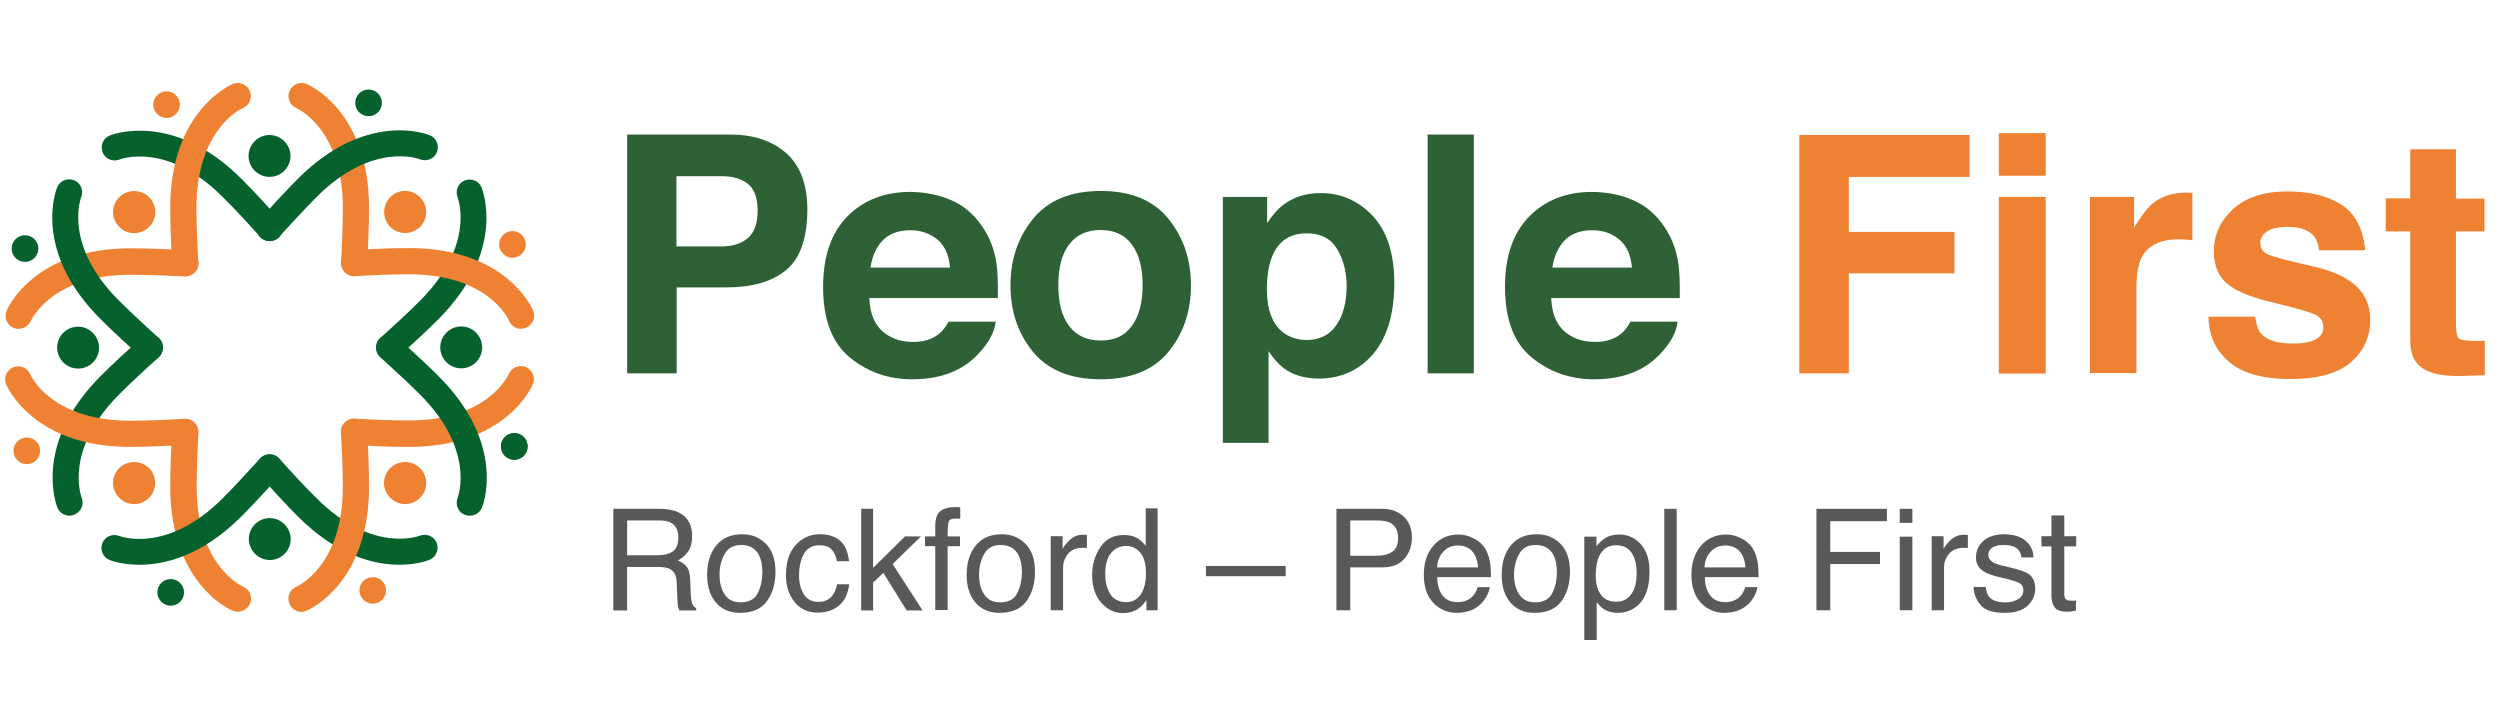
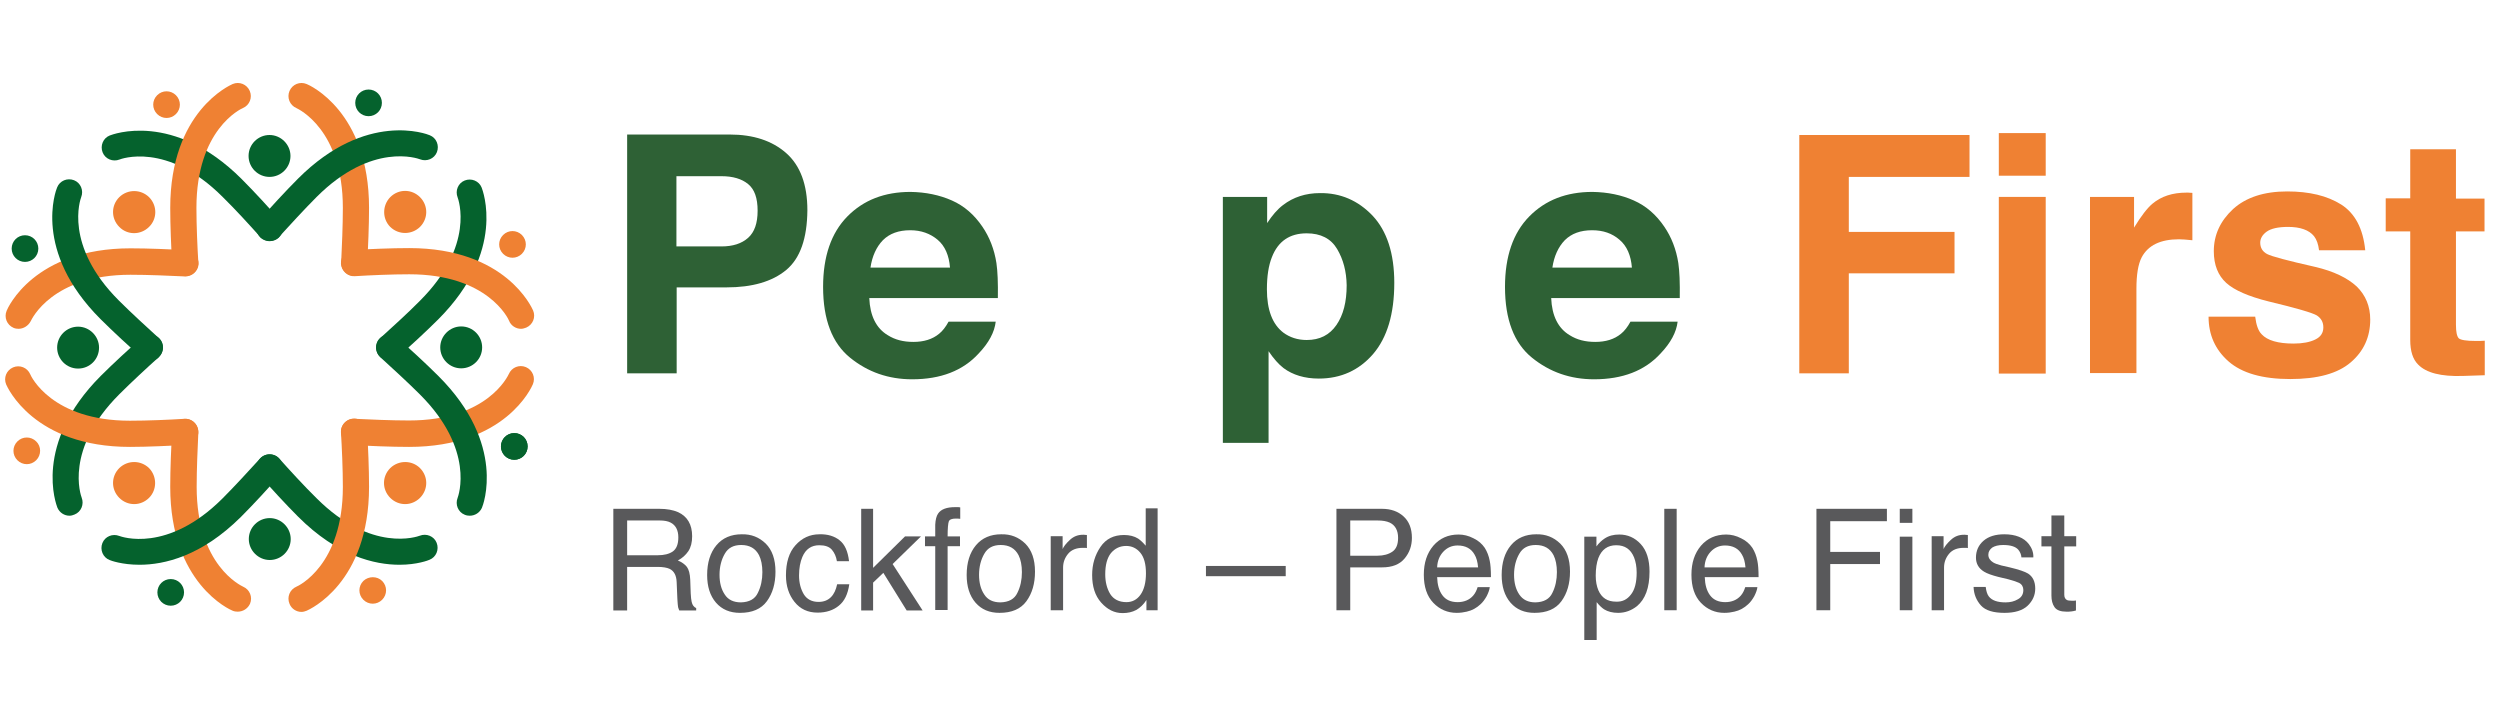
<svg xmlns="http://www.w3.org/2000/svg" version="1.1" id="Layer_1" x="0px" y="0px" width="1050px" height="300px" viewBox="0 0 1050 300" style="enable-background:new 0 0 1050 300;" xml:space="preserve">
  <style type="text/css">
	.st0{fill:#2E6135;}
	.st1{fill:#EF8133;}
	.st2{fill:#59595B;}
	.st3{fill:#05622D;}
</style>
  <g>
    <g>
      <path class="st0" d="M330.2,113.4c-5.9,4.9-14.3,7.3-25.1,7.3h-20.9v36.1h-20.8V56.5h43.1c9.9,0,17.8,2.6,23.7,7.8    c5.9,5.2,8.9,13.2,8.9,24C339,100.1,336.1,108.5,330.2,113.4z M314.2,77.3c-2.7-2.2-6.4-3.3-11.2-3.3h-18.9v29.5h18.9    c4.8,0,8.5-1.2,11.2-3.6c2.7-2.4,4-6.2,4-11.4C318.2,83.2,316.9,79.5,314.2,77.3z" />
      <path class="st0" d="M399.8,84.2c5.2,2.3,9.4,6,12.8,11c3,4.4,5,9.5,5.9,15.3c0.5,3.4,0.7,8.3,0.6,14.7h-54    c0.3,7.4,2.9,12.7,7.8,15.6c3,1.9,6.5,2.8,10.7,2.8c4.4,0,8-1.1,10.8-3.4c1.5-1.2,2.8-2.9,4-5.1h19.8c-0.5,4.4-2.9,8.9-7.2,13.4    c-6.6,7.2-15.9,10.8-27.9,10.8c-9.9,0-18.6-3-26.1-9.1c-7.5-6.1-11.3-16-11.3-29.7c0-12.8,3.4-22.7,10.2-29.6    c6.8-6.9,15.6-10.3,26.5-10.3C388.8,80.7,394.6,81.9,399.8,84.2z M370.8,100.9c-2.7,2.8-4.5,6.7-5.2,11.5H399    c-0.4-5.1-2.1-9.1-5.2-11.7s-6.9-4-11.5-4C377.4,96.7,373.6,98.1,370.8,100.9z" />
-       <path class="st0" d="M490.8,147.7c-6.3,7.7-15.8,11.6-28.5,11.6c-12.7,0-22.2-3.9-28.5-11.6c-6.3-7.7-9.4-17-9.4-27.9    c0-10.7,3.1-20,9.4-27.8c6.3-7.8,15.8-11.8,28.5-11.8c12.7,0,22.2,3.9,28.5,11.8c6.3,7.8,9.4,17.1,9.4,27.8    C500.2,130.7,497.1,140,490.8,147.7z M475.3,137c3-4,4.6-9.8,4.6-17.2c0-7.4-1.5-13.1-4.6-17.2c-3-4-7.4-6-13.1-6    c-5.7,0-10,2-13.1,6c-3.1,4-4.6,9.7-4.6,17.2c0,7.4,1.5,13.2,4.6,17.2c3.1,4,7.4,6,13.1,6C467.9,143.1,472.3,141.1,475.3,137z" />
      <path class="st0" d="M576.5,90.6c6,6.4,9.1,15.8,9.1,28.2c0,13.1-3,23-8.9,29.9c-5.9,6.8-13.5,10.3-22.8,10.3    c-5.9,0-10.9-1.5-14.8-4.4c-2.1-1.6-4.2-4-6.3-7.1V186h-19.2V82.7h18.6v11c2.1-3.2,4.3-5.8,6.7-7.6c4.3-3.3,9.5-5,15.5-5    C563,81,570.4,84.2,576.5,90.6z M561.6,104.6c-2.6-4.4-6.9-6.6-12.8-6.6c-7.1,0-12,3.3-14.6,10c-1.4,3.5-2.1,8-2.1,13.5    c0,8.6,2.3,14.7,6.9,18.2c2.7,2,6,3.1,9.8,3.1c5.5,0,9.6-2.1,12.5-6.3c2.9-4.2,4.3-9.7,4.3-16.7C565.5,114,564.2,109,561.6,104.6z    " />
-       <path class="st0" d="M619,156.8h-19.4V56.5H619V156.8z" />
      <path class="st0" d="M686.2,84.2c5.2,2.3,9.4,6,12.8,11c3,4.4,5,9.5,5.9,15.3c0.5,3.4,0.7,8.3,0.6,14.7h-54    c0.3,7.4,2.9,12.7,7.8,15.6c3,1.9,6.5,2.8,10.7,2.8c4.4,0,8-1.1,10.8-3.4c1.5-1.2,2.8-2.9,4-5.1h19.8c-0.5,4.4-2.9,8.9-7.2,13.4    c-6.6,7.2-15.9,10.8-27.9,10.8c-9.9,0-18.6-3-26.1-9.1c-7.5-6.1-11.3-16-11.3-29.7c0-12.8,3.4-22.7,10.2-29.6    c6.8-6.9,15.6-10.3,26.5-10.3C675.2,80.7,681.1,81.9,686.2,84.2z M657.2,100.9c-2.7,2.8-4.5,6.7-5.2,11.5h33.4    c-0.4-5.1-2.1-9.1-5.2-11.7c-3.1-2.7-6.9-4-11.5-4C663.8,96.7,660,98.1,657.2,100.9z" />
      <path class="st1" d="M755.7,56.7h71.5v17.6h-50.7v23.1h44.4v17.4h-44.4v42h-20.8V56.7z" />
      <path class="st1" d="M859.2,73.8h-19.7V55.9h19.7V73.8z M839.5,82.7h19.7v74.2h-19.7V82.7z" />
      <path class="st1" d="M919.1,80.9c0.2,0,0.8,0.1,1.7,0.1v19.9c-1.2-0.1-2.3-0.2-3.3-0.3c-1,0-1.7-0.1-2.3-0.1    c-7.8,0-13,2.5-15.7,7.6c-1.5,2.9-2.2,7.3-2.2,13.2v35.4h-19.5V82.7h18.5v12.9c3-4.9,5.6-8.3,7.8-10.1c3.6-3,8.3-4.6,14.2-4.6    C918.6,80.9,918.9,80.9,919.1,80.9z" />
      <path class="st1" d="M947.2,133.1c0.4,3.4,1.3,5.9,2.7,7.3c2.4,2.6,6.9,3.9,13.4,3.9c3.8,0,6.9-0.6,9.1-1.7    c2.3-1.1,3.4-2.8,3.4-5.1c0-2.2-0.9-3.8-2.7-5c-1.8-1.1-8.6-3.1-20.3-5.9c-8.4-2.1-14.4-4.7-17.8-7.8c-3.4-3.1-5.2-7.5-5.2-13.3    c0-6.8,2.7-12.7,8.1-17.7c5.4-4.9,13-7.4,22.7-7.4c9.3,0,16.8,1.8,22.7,5.5c5.8,3.7,9.2,10.1,10.1,19.2h-19.4    c-0.3-2.5-1-4.5-2.1-5.9c-2.1-2.6-5.8-3.9-10.9-3.9c-4.2,0-7.2,0.7-9,2c-1.8,1.3-2.7,2.9-2.7,4.6c0,2.2,1,3.8,2.9,4.8    c1.9,1,8.7,2.8,20.2,5.4c7.7,1.8,13.5,4.6,17.4,8.2c3.8,3.7,5.7,8.4,5.7,13.9c0,7.3-2.7,13.3-8.2,18s-13.9,7-25.4,7    c-11.7,0-20.3-2.5-25.9-7.4c-5.6-4.9-8.4-11.2-8.4-18.8H947.2z" />
      <path class="st1" d="M1002,97.2V83.3h10.3V62.7h19.2v20.7h12v13.8h-12v39.2c0,3,0.4,4.9,1.2,5.7c0.8,0.7,3.1,1.1,7.1,1.1    c0.6,0,1.2,0,1.9,0c0.7,0,1.3-0.1,1.9-0.1v14.5l-9.2,0.3c-9.2,0.3-15.4-1.3-18.8-4.8c-2.2-2.2-3.3-5.6-3.3-10.3V97.2H1002z" />
    </g>
    <g>
      <g>
        <path class="st2" d="M257.5,213.7h19.4c3.2,0,5.8,0.5,7.9,1.4c3.9,1.8,5.9,5.2,5.9,10.1c0,2.6-0.5,4.6-1.6,6.3     c-1.1,1.6-2.5,2.9-4.4,3.9c1.7,0.7,2.9,1.6,3.8,2.7c0.8,1.1,1.3,2.9,1.4,5.4l0.2,5.7c0.1,1.6,0.2,2.8,0.4,3.6     c0.3,1.4,1,2.2,1.9,2.6v1h-7.1c-0.2-0.4-0.3-0.8-0.5-1.4c-0.1-0.6-0.2-1.7-0.3-3.4l-0.3-7.1c-0.1-2.8-1.1-4.7-3-5.6     c-1.1-0.5-2.8-0.8-5-0.8h-12.8v18.3h-5.8V213.7z M276.3,233.2c2.6,0,4.7-0.5,6.3-1.6c1.5-1.1,2.3-3,2.3-5.9c0-3-1.1-5.1-3.2-6.2     c-1.1-0.6-2.7-0.9-4.6-0.9h-13.7v14.6H276.3z" />
        <path class="st2" d="M321.6,228.3c2.7,2.7,4.1,6.6,4.1,11.8c0,5-1.2,9.1-3.6,12.4c-2.4,3.3-6.2,4.9-11.3,4.9     c-4.2,0-7.6-1.4-10.1-4.3c-2.5-2.9-3.7-6.8-3.7-11.6c0-5.2,1.3-9.4,3.9-12.5s6.2-4.6,10.6-4.6     C315.5,224.3,318.8,225.6,321.6,228.3z M318.3,249c1.3-2.6,1.9-5.5,1.9-8.7c0-2.9-0.5-5.3-1.4-7.1c-1.5-2.9-4-4.3-7.5-4.3     c-3.2,0-5.5,1.2-6.9,3.7c-1.4,2.4-2.2,5.4-2.2,8.8c0,3.3,0.7,6.1,2.2,8.3c1.4,2.2,3.7,3.3,6.8,3.3     C314.7,252.9,317.1,251.6,318.3,249z" />
        <path class="st2" d="M352.6,226.9c2.2,1.7,3.5,4.6,4,8.8h-5.1c-0.3-1.9-1-3.5-2.1-4.8c-1.1-1.3-2.9-1.9-5.3-1.9     c-3.3,0-5.7,1.6-7.1,4.9c-0.9,2.1-1.4,4.7-1.4,7.8c0,3.1,0.7,5.7,2,7.9c1.3,2.1,3.4,3.2,6.2,3.2c2.2,0,3.9-0.7,5.2-2     c1.3-1.3,2.1-3.1,2.6-5.4h5.1c-0.6,4.1-2,7.1-4.4,9c-2.3,1.9-5.3,2.9-8.9,2.9c-4.1,0-7.3-1.5-9.7-4.5c-2.4-3-3.6-6.7-3.6-11.1     c0-5.5,1.3-9.7,4-12.7c2.7-3,6-4.6,10.1-4.6C347.6,224.3,350.5,225.2,352.6,226.9z" />
        <path class="st2" d="M361.7,213.7h5v24.8l13.4-13.2h6.7l-11.9,11.6l12.6,19.5h-6.7l-9.8-15.8l-4.3,4.1v11.7h-5V213.7z" />
        <path class="st2" d="M394,215.7c1.2-1.8,3.6-2.7,7.1-2.7c0.3,0,0.7,0,1,0c0.3,0,0.7,0,1.2,0.1v4.8c-0.5,0-0.9-0.1-1.2-0.1     s-0.5,0-0.7,0c-1.6,0-2.6,0.4-2.9,1.2c-0.3,0.8-0.5,2.9-0.5,6.3h5.2v4.1H398v26.8h-5.2v-26.8h-4.3v-4.1h4.3v-4.9     C392.9,218.3,393.3,216.7,394,215.7z" />
        <path class="st2" d="M430.6,228.3c2.7,2.7,4.1,6.6,4.1,11.8c0,5-1.2,9.1-3.6,12.4c-2.4,3.3-6.2,4.9-11.3,4.9     c-4.2,0-7.6-1.4-10.1-4.3c-2.5-2.9-3.7-6.8-3.7-11.6c0-5.2,1.3-9.4,3.9-12.5s6.2-4.6,10.6-4.6     C424.5,224.3,427.8,225.6,430.6,228.3z M427.3,249c1.3-2.6,1.9-5.5,1.9-8.7c0-2.9-0.5-5.3-1.4-7.1c-1.5-2.9-4-4.3-7.5-4.3     c-3.2,0-5.5,1.2-6.9,3.7c-1.4,2.4-2.2,5.4-2.2,8.8c0,3.3,0.7,6.1,2.2,8.3c1.4,2.2,3.7,3.3,6.8,3.3     C423.7,252.9,426.1,251.6,427.3,249z" />
        <path class="st2" d="M441.3,225.2h5v5.4c0.4-1,1.4-2.3,3-3.8c1.6-1.5,3.4-2.2,5.5-2.2c0.1,0,0.3,0,0.5,0c0.2,0,0.6,0.1,1.2,0.1     v5.5c-0.3-0.1-0.6-0.1-0.9-0.1s-0.5,0-0.9,0c-2.6,0-4.7,0.8-6.1,2.5c-1.4,1.7-2.1,3.6-2.1,5.8v17.9h-5.2V225.2z" />
        <path class="st2" d="M478,226.2c0.9,0.6,2,1.6,3.2,3v-15.7h5v42.8h-4.7V252c-1.2,1.9-2.7,3.3-4.3,4.2c-1.7,0.9-3.6,1.3-5.7,1.3     c-3.5,0-6.4-1.5-9-4.4s-3.8-6.8-3.8-11.6c0-4.5,1.2-8.4,3.5-11.8s5.6-5,9.9-5C474.4,224.7,476.4,225.2,478,226.2z M466.3,249.5     c1.4,2.2,3.7,3.4,6.8,3.4c2.4,0,4.4-1,5.9-3.1c1.5-2.1,2.3-5.1,2.3-9c0-3.9-0.8-6.8-2.4-8.7c-1.6-1.9-3.6-2.8-5.9-2.8     c-2.6,0-4.7,1-6.4,3c-1.6,2-2.4,5-2.4,8.9C464.2,244.4,464.9,247.2,466.3,249.5z" />
        <path class="st2" d="M506.5,237.7H540v4.3h-33.5V237.7z" />
        <path class="st2" d="M561.3,213.7h19.1c3.8,0,6.8,1.1,9.1,3.2s3.5,5.1,3.5,9c0,3.3-1,6.2-3.1,8.7c-2.1,2.5-5.2,3.7-9.5,3.7h-13.3     v18h-5.8V213.7z M583.7,219.5c-1.3-0.6-3-0.9-5.2-0.9h-11.4v14.8h11.4c2.6,0,4.7-0.6,6.3-1.7c1.6-1.1,2.4-3,2.4-5.8     C587.2,222.8,586,220.6,583.7,219.5z" />
        <path class="st2" d="M618.9,226.1c2.1,1,3.6,2.4,4.7,4c1,1.6,1.7,3.4,2.1,5.5c0.3,1.4,0.5,3.7,0.5,6.8h-22.6     c0.1,3.2,0.8,5.7,2.2,7.6c1.4,1.9,3.5,2.9,6.4,2.9c2.7,0,4.9-0.9,6.5-2.7c0.9-1,1.5-2.3,1.9-3.6h5.1c-0.1,1.1-0.6,2.4-1.3,3.8     c-0.8,1.4-1.6,2.5-2.6,3.4c-1.6,1.5-3.5,2.6-5.8,3.1c-1.2,0.3-2.7,0.5-4.2,0.5c-3.8,0-7.1-1.4-9.8-4.2c-2.7-2.8-4-6.8-4-11.8     c0-5,1.3-9,4-12.2c2.7-3.1,6.2-4.7,10.6-4.7C614.7,224.5,616.8,225,618.9,226.1z M620.8,238.3c-0.2-2.3-0.7-4.1-1.5-5.4     c-1.4-2.5-3.8-3.8-7.1-3.8c-2.4,0-4.4,0.9-6,2.6s-2.5,3.9-2.6,6.6H620.8z" />
        <path class="st2" d="M655.3,228.3c2.7,2.7,4.1,6.6,4.1,11.8c0,5-1.2,9.1-3.6,12.4c-2.4,3.3-6.2,4.9-11.3,4.9     c-4.2,0-7.6-1.4-10.1-4.3c-2.5-2.9-3.7-6.8-3.7-11.6c0-5.2,1.3-9.4,3.9-12.5s6.2-4.6,10.6-4.6     C649.2,224.3,652.5,225.6,655.3,228.3z M652,249c1.3-2.6,1.9-5.5,1.9-8.7c0-2.9-0.5-5.3-1.4-7.1c-1.5-2.9-4-4.3-7.5-4.3     c-3.2,0-5.5,1.2-6.9,3.7c-1.4,2.4-2.2,5.4-2.2,8.8c0,3.3,0.7,6.1,2.2,8.3s3.7,3.3,6.8,3.3C648.4,252.9,650.8,251.6,652,249z" />
        <path class="st2" d="M665.4,225.4h5.1v4.1c1-1.4,2.2-2.5,3.4-3.3c1.8-1.2,3.8-1.7,6.2-1.7c3.5,0,6.5,1.3,9,4     c2.5,2.7,3.7,6.6,3.7,11.6c0,6.8-1.8,11.6-5.3,14.5c-2.3,1.8-4.9,2.8-7.9,2.8c-2.3,0-4.3-0.5-5.9-1.5c-0.9-0.6-2-1.6-3.1-3v15.9     h-5.2V225.4z M685,249.7c1.6-2,2.4-5.1,2.4-9.2c0-2.5-0.4-4.6-1.1-6.4c-1.4-3.4-3.8-5.1-7.5-5.1c-3.6,0-6.1,1.8-7.5,5.4     c-0.7,1.9-1.1,4.4-1.1,7.4c0,2.4,0.4,4.4,1.1,6.1c1.4,3.2,3.8,4.8,7.5,4.8C681.4,252.8,683.4,251.8,685,249.7z" />
        <path class="st2" d="M699,213.7h5.2v42.6H699V213.7z" />
        <path class="st2" d="M731.3,226.1c2.1,1,3.6,2.4,4.7,4c1,1.6,1.7,3.4,2.1,5.5c0.3,1.4,0.5,3.7,0.5,6.8h-22.6     c0.1,3.2,0.8,5.7,2.2,7.6c1.4,1.9,3.5,2.9,6.4,2.9c2.7,0,4.9-0.9,6.5-2.7c0.9-1,1.5-2.3,1.9-3.6h5.1c-0.1,1.1-0.6,2.4-1.3,3.8     c-0.8,1.4-1.6,2.5-2.6,3.4c-1.6,1.5-3.5,2.6-5.8,3.1c-1.2,0.3-2.7,0.5-4.2,0.5c-3.8,0-7.1-1.4-9.8-4.2c-2.7-2.8-4-6.8-4-11.8     c0-5,1.3-9,4-12.2c2.7-3.1,6.2-4.7,10.6-4.7C727.1,224.5,729.2,225,731.3,226.1z M733.1,238.3c-0.2-2.3-0.7-4.1-1.5-5.4     c-1.4-2.5-3.8-3.8-7.1-3.8c-2.4,0-4.4,0.9-6,2.6s-2.5,3.9-2.6,6.6H733.1z" />
        <path class="st2" d="M762.9,213.7h29.6v5.2h-23.8v12.9h20.9v5.1h-20.9v19.4h-5.8V213.7z" />
        <path class="st2" d="M797.9,213.7h5.3v5.9h-5.3V213.7z M797.9,225.4h5.3v30.9h-5.3V225.4z" />
        <path class="st2" d="M811.3,225.2h5v5.4c0.4-1,1.4-2.3,3-3.8c1.6-1.5,3.4-2.2,5.5-2.2c0.1,0,0.3,0,0.5,0c0.2,0,0.6,0.1,1.2,0.1     v5.5c-0.3-0.1-0.6-0.1-0.9-0.1c-0.3,0-0.5,0-0.9,0c-2.6,0-4.7,0.8-6.1,2.5c-1.4,1.7-2.1,3.6-2.1,5.8v17.9h-5.2V225.2z" />
        <path class="st2" d="M834,246.5c0.2,1.7,0.6,3.1,1.3,4c1.3,1.7,3.7,2.5,7,2.5c2,0,3.7-0.4,5.2-1.3c1.5-0.8,2.3-2.1,2.3-3.9     c0-1.3-0.6-2.4-1.8-3c-0.8-0.4-2.3-0.9-4.5-1.5l-4.2-1c-2.7-0.7-4.7-1.4-6-2.2c-2.3-1.4-3.4-3.4-3.4-5.9c0-2.9,1.1-5.3,3.2-7.1     c2.1-1.8,5-2.7,8.7-2.7c4.7,0,8.2,1.4,10.3,4.1c1.3,1.7,2,3.6,1.9,5.6H849c-0.1-1.2-0.5-2.2-1.3-3.2c-1.2-1.4-3.4-2-6.4-2     c-2,0-3.5,0.4-4.6,1.1c-1,0.8-1.6,1.7-1.6,3c0,1.3,0.7,2.4,2,3.2c0.8,0.5,2,0.9,3.5,1.3l3.5,0.8c3.8,0.9,6.4,1.8,7.7,2.6     c2,1.3,3,3.4,3,6.3c0,2.8-1.1,5.2-3.2,7.2c-2.1,2-5.4,3-9.7,3c-4.7,0-8-1-9.9-3.1s-3-4.7-3.1-7.8H834z" />
        <path class="st2" d="M861.7,216.5h5.3v8.7h5v4.3h-5v20.3c0,1.1,0.4,1.8,1.1,2.2c0.4,0.2,1.1,0.3,2,0.3c0.3,0,0.5,0,0.8,0     s0.6,0,1-0.1v4.2c-0.6,0.2-1.2,0.3-1.9,0.4s-1.3,0.1-2.1,0.1c-2.4,0-4.1-0.6-5-1.9s-1.3-2.9-1.3-4.9v-20.6h-4.2v-4.3h4.2V216.5z" />
      </g>
    </g>
    <g>
      <path class="st3" d="M163.5,151.4c-1.5,0-3-0.6-4.1-1.8c-2-2.2-1.8-5.7,0.4-7.7c4.7-4.3,11.5-10.4,16.6-15.6    c23.2-23.2,16.1-42.6,15.8-43.4c-1.1-2.8,0.2-6,3-7.1s6,0.2,7.1,3c0.4,1.1,10.4,26.6-18.2,55.3c-5.3,5.3-12.2,11.6-17.1,16    C166.1,151,164.8,151.4,163.5,151.4z" />
    </g>
    <g>
      <path class="st3" d="M167.8,237.2c-10.4,0-26-3.6-42.6-20.2c-5.4-5.4-11.6-12.2-16-17.1c-2-2.2-1.8-5.7,0.4-7.7    c2.2-2,5.7-1.8,7.7,0.4c4.2,4.7,10.4,11.5,15.6,16.6c23.2,23.2,42.6,16.1,43.4,15.8c2.8-1.1,6,0.2,7.1,3c1.1,2.8-0.2,6-3,7.1    C180,235.3,175.2,237.2,167.8,237.2z" />
    </g>
    <g>
      <path class="st3" d="M29.2,216.6c-2.2,0-4.2-1.3-5.1-3.4c-0.4-1.1-10.4-26.6,18.2-55.3c5.3-5.3,12.2-11.6,17.1-16    c2.2-2,5.7-1.8,7.7,0.4c2,2.2,1.8,5.7-0.4,7.7c-4.8,4.3-11.5,10.5-16.6,15.6c-23.2,23.2-16.1,42.6-15.8,43.4c1.1,2.8-0.2,6-3,7.1    C30.6,216.4,29.9,216.6,29.2,216.6z" />
    </g>
    <g>
      <path class="st3" d="M113.3,101.2c-1.5,0-3-0.6-4.1-1.8c-4.2-4.7-10.4-11.5-15.6-16.6C70.1,59.2,50.4,66.9,50.2,67    c-2.8,1.1-6-0.2-7.1-3c-1.1-2.8,0.2-6,3-7.1c1.1-0.4,26.6-10.4,55.3,18.2c5.4,5.4,11.6,12.2,16,17.1c2,2.2,1.8,5.7-0.4,7.7    C115.9,100.8,114.6,101.2,113.3,101.2z" />
    </g>
    <g>
      <path class="st1" d="M148.8,115.9c-0.1,0-0.2,0-0.3,0c-3-0.2-5.3-2.7-5.2-5.8c0.3-6.4,0.7-15.5,0.7-22.8    c0-32.9-18.7-41.5-19.5-41.9c-2.8-1.2-4.1-4.4-2.9-7.2c1.2-2.8,4.4-4.1,7.2-2.9c1.1,0.4,26.2,11.5,26.2,52    c0,7.5-0.4,16.9-0.8,23.4C154.1,113.7,151.7,115.9,148.8,115.9z" />
    </g>
    <g>
      <path class="st1" d="M171.8,187.7c-7.5,0-16.9-0.4-23.4-0.8c-3-0.2-5.3-2.7-5.2-5.8c0.2-3,2.7-5.4,5.8-5.2    c6.4,0.3,15.5,0.7,22.8,0.7c32.9,0,41.5-18.7,41.9-19.5c1.2-2.8,4.4-4.1,7.2-2.9c2.8,1.2,4.1,4.4,2.9,7.2    C223.3,162.6,212.3,187.7,171.8,187.7z" />
    </g>
    <g>
      <path class="st1" d="M99.8,256.9c-0.7,0-1.4-0.1-2.1-0.4c-1.1-0.4-26.2-11.5-26.2-52c0-7.6,0.4-16.9,0.8-23.4    c0.2-3,2.8-5.3,5.8-5.2c3,0.2,5.3,2.7,5.2,5.8c-0.3,6.4-0.7,15.5-0.7,22.8c0,32.9,18.7,41.5,19.5,41.9c2.8,1.2,4.1,4.4,2.9,7.2    C104,255.7,102,256.9,99.8,256.9z" />
    </g>
    <g>
      <path class="st1" d="M7.8,138.1c-0.7,0-1.4-0.1-2.1-0.4c-2.8-1.2-4.1-4.4-2.9-7.2c0.4-1.1,11.5-26.2,52-26.2    c7.5,0,16.8,0.4,23.4,0.8c3,0.2,5.3,2.7,5.2,5.8c-0.2,3-2.7,5.3-5.8,5.2c-6.4-0.3-15.5-0.7-22.8-0.7c-32.9,0-41.5,18.7-41.9,19.5    C11.9,136.8,9.9,138.1,7.8,138.1z" />
    </g>
    <g>
      <path class="st3" d="M58.6,237.2c-7.4,0-12.2-1.8-12.6-2c-2.8-1.1-4.1-4.3-3-7.1c1.1-2.8,4.3-4.1,7.1-3    c0.8,0.3,20.2,7.4,43.4-15.8c5.2-5.2,11.4-12,15.7-16.7c2-2.2,5.5-2.4,7.7-0.4c2.2,2,2.4,5.5,0.4,7.7    c-4.4,4.9-10.7,11.8-16.1,17.2C84.6,233.6,69,237.2,58.6,237.2z" />
    </g>
    <path class="st3" d="M122.1,226.4c0,4.9-4,8.8-8.8,8.8s-8.8-4-8.8-8.8c0-4.9,4-8.8,8.8-8.8S122.1,221.6,122.1,226.4" />
    <path class="st3" d="M77.3,248.8c0,3.1-2.5,5.6-5.6,5.6c-3.1,0-5.6-2.5-5.6-5.6c0-3.1,2.5-5.6,5.6-5.6   C74.8,243.2,77.3,245.7,77.3,248.8" />
    <path class="st1" d="M160.5,244c2.2,2.2,2.2,5.7,0,7.9c-2.2,2.2-5.7,2.2-7.9,0c-2.2-2.2-2.2-5.7,0-7.9   C154.8,241.9,158.4,241.9,160.5,244" />
    <g>
      <path class="st3" d="M197.3,216.6c-0.7,0-1.4-0.1-2.1-0.4c-2.8-1.1-4.1-4.3-3-7.1c0.3-0.8,7.4-20.2-15.8-43.4    c-5.2-5.2-12-11.4-16.7-15.7c-2.2-2-2.4-5.5-0.4-7.7c2-2.2,5.5-2.4,7.7-0.4c4.9,4.4,11.8,10.7,17.2,16.1    c28.6,28.6,18.7,54.2,18.2,55.3C201.5,215.3,199.5,216.6,197.3,216.6z" />
    </g>
    <path class="st3" d="M193.7,137.1c4.9,0,8.8,4,8.8,8.8c0,4.9-4,8.8-8.8,8.8c-4.9,0-8.8-4-8.8-8.8   C184.9,141.1,188.9,137.1,193.7,137.1" />
    <path class="st3" d="M216,181.9c3.1,0,5.6,2.5,5.6,5.6c0,3.1-2.5,5.6-5.6,5.6c-3.1,0-5.6-2.5-5.6-5.6   C210.4,184.4,212.9,181.9,216,181.9" />
    <path class="st1" d="M211.3,98.7c2.2-2.2,5.7-2.2,7.9,0c2.2,2.2,2.2,5.7,0,7.9c-2.2,2.2-5.7,2.2-7.9,0   C209.1,104.4,209.1,100.9,211.3,98.7" />
    <g>
      <path class="st3" d="M113.2,101.3c-1.3,0-2.6-0.5-3.7-1.4c-2.2-2-2.4-5.5-0.4-7.7c4.4-4.9,10.7-11.8,16.1-17.2    c28.6-28.6,54.2-18.7,55.3-18.2c2.8,1.1,4.1,4.3,3,7.1c-1.1,2.8-4.3,4.1-7.1,3c-0.8-0.3-20.2-7.4-43.4,15.8    c-5.2,5.2-11.4,12-15.7,16.7C116.2,100.7,114.7,101.3,113.2,101.3z" />
    </g>
    <path class="st3" d="M104.4,65.5c0-4.9,4-8.8,8.8-8.8s8.8,4,8.8,8.8c0,4.9-4,8.8-8.8,8.8S104.4,70.4,104.4,65.5" />
    <path class="st3" d="M149.2,43.2c0-3.1,2.5-5.6,5.6-5.6c3.1,0,5.6,2.5,5.6,5.6c0,3.1-2.5,5.6-5.6,5.6   C151.7,48.8,149.2,46.3,149.2,43.2" />
    <path class="st1" d="M66,47.9c-2.2-2.2-2.2-5.7,0-7.9c2.2-2.2,5.7-2.2,7.9,0c2.2,2.2,2.2,5.7,0,7.9C71.7,50.1,68.2,50.1,66,47.9" />
    <g>
      <path class="st3" d="M63.1,151.5c-1.3,0-2.6-0.5-3.7-1.4c-4.9-4.4-11.8-10.7-17.2-16.1c-28.6-28.6-18.7-54.2-18.2-55.3    c1.1-2.8,4.3-4.1,7.1-3c2.8,1.1,4.1,4.3,3,7.1c-0.3,0.8-7.4,20.2,15.8,43.4c5.2,5.2,12,11.4,16.7,15.7c2.2,2,2.4,5.5,0.4,7.7    C66.1,150.9,64.6,151.5,63.1,151.5z" />
    </g>
    <path class="st3" d="M32.8,154.8c-4.9,0-8.8-4-8.8-8.8c0-4.9,4-8.8,8.8-8.8s8.8,4,8.8,8.8C41.6,150.9,37.7,154.8,32.8,154.8" />
    <path class="st3" d="M10.5,110c-3.1,0-5.6-2.5-5.6-5.6c0-3.1,2.5-5.6,5.6-5.6s5.6,2.5,5.6,5.6C16.1,107.5,13.6,110,10.5,110" />
    <path class="st1" d="M15.2,193.3c-2.2,2.2-5.7,2.2-7.9,0c-2.2-2.2-2.2-5.7,0-7.9c2.2-2.2,5.7-2.2,7.9,0   C17.4,187.5,17.4,191.1,15.2,193.3" />
    <path class="st3" d="M216,181.9c3.1,0,5.6,2.5,5.6,5.6c0,3.1-2.5,5.6-5.6,5.6c-3.1,0-5.6-2.5-5.6-5.6   C210.4,184.4,212.9,181.9,216,181.9" />
    <g>
      <path class="st1" d="M54.6,187.7c-40.5,0-51.5-25.1-52-26.2c-1.2-2.8,0.1-6,2.9-7.2c2.8-1.2,6,0.1,7.2,2.9    c0.3,0.8,9,19.5,41.9,19.5c7.3,0,16.5-0.4,22.9-0.8c3-0.2,5.6,2.2,5.8,5.2c0.2,3-2.2,5.6-5.2,5.8    C71.6,187.2,62.2,187.7,54.6,187.7z" />
    </g>
    <path class="st1" d="M62.6,209.1c-3.5,3.5-9,3.5-12.5,0c-3.5-3.5-3.5-9,0-12.5c3.5-3.4,9-3.4,12.5,0C66,200.1,66,205.7,62.6,209.1" />
    <g>
      <path class="st1" d="M126.6,257c-2.1,0-4.2-1.3-5-3.4c-1.2-2.8,0.1-6,2.9-7.2c0.8-0.3,19.5-9,19.5-41.9c0-7.3-0.4-16.5-0.8-22.9    c-0.2-3,2.2-5.6,5.2-5.8c3-0.2,5.6,2.2,5.8,5.2c0.4,6.5,0.8,15.9,0.8,23.5c0,40.5-25.1,51.5-26.2,52    C128.1,256.8,127.3,257,126.6,257z" />
    </g>
    <path class="st1" d="M176.4,196.6c3.5,3.5,3.5,9,0,12.5c-3.5,3.5-9,3.5-12.5,0c-3.5-3.5-3.5-9,0-12.5   C167.4,193.2,173,193.2,176.4,196.6" />
    <g>
      <path class="st1" d="M218.8,138.1c-2.1,0-4.2-1.3-5-3.4c-0.3-0.8-9-19.5-41.9-19.5c-7.3,0-16.5,0.4-22.9,0.8    c-3,0.2-5.6-2.2-5.8-5.2c-0.2-3,2.2-5.6,5.2-5.8c6.6-0.4,16-0.8,23.5-0.8c40.5,0,51.5,25.1,52,26.2c1.2,2.8-0.1,6-2.9,7.2    C220.2,137.9,219.5,138.1,218.8,138.1z" />
    </g>
    <path class="st1" d="M163.9,82.8c3.5-3.5,9-3.5,12.5,0c3.5,3.5,3.5,9,0,12.5c-3.5,3.4-9,3.4-12.5,0   C160.5,91.9,160.5,86.3,163.9,82.8" />
    <g>
      <path class="st1" d="M77.8,116c-2.9,0-5.3-2.3-5.5-5.2c-0.4-6.6-0.8-16-0.8-23.5c0-40.5,25.1-51.5,26.2-52c2.8-1.2,6,0.1,7.2,2.9    c1.2,2.8-0.1,6-2.9,7.2c-0.8,0.3-19.5,9-19.5,41.9c0,7.3,0.4,16.5,0.8,22.9c0.2,3-2.2,5.6-5.2,5.8C78,116,77.9,116,77.8,116z" />
    </g>
    <path class="st1" d="M50.1,95.3c-3.5-3.5-3.5-9,0-12.5c3.5-3.4,9-3.4,12.5,0c3.5,3.5,3.5,9.1,0,12.5C59.1,98.8,53.5,98.8,50.1,95.3   " />
  </g>
</svg>